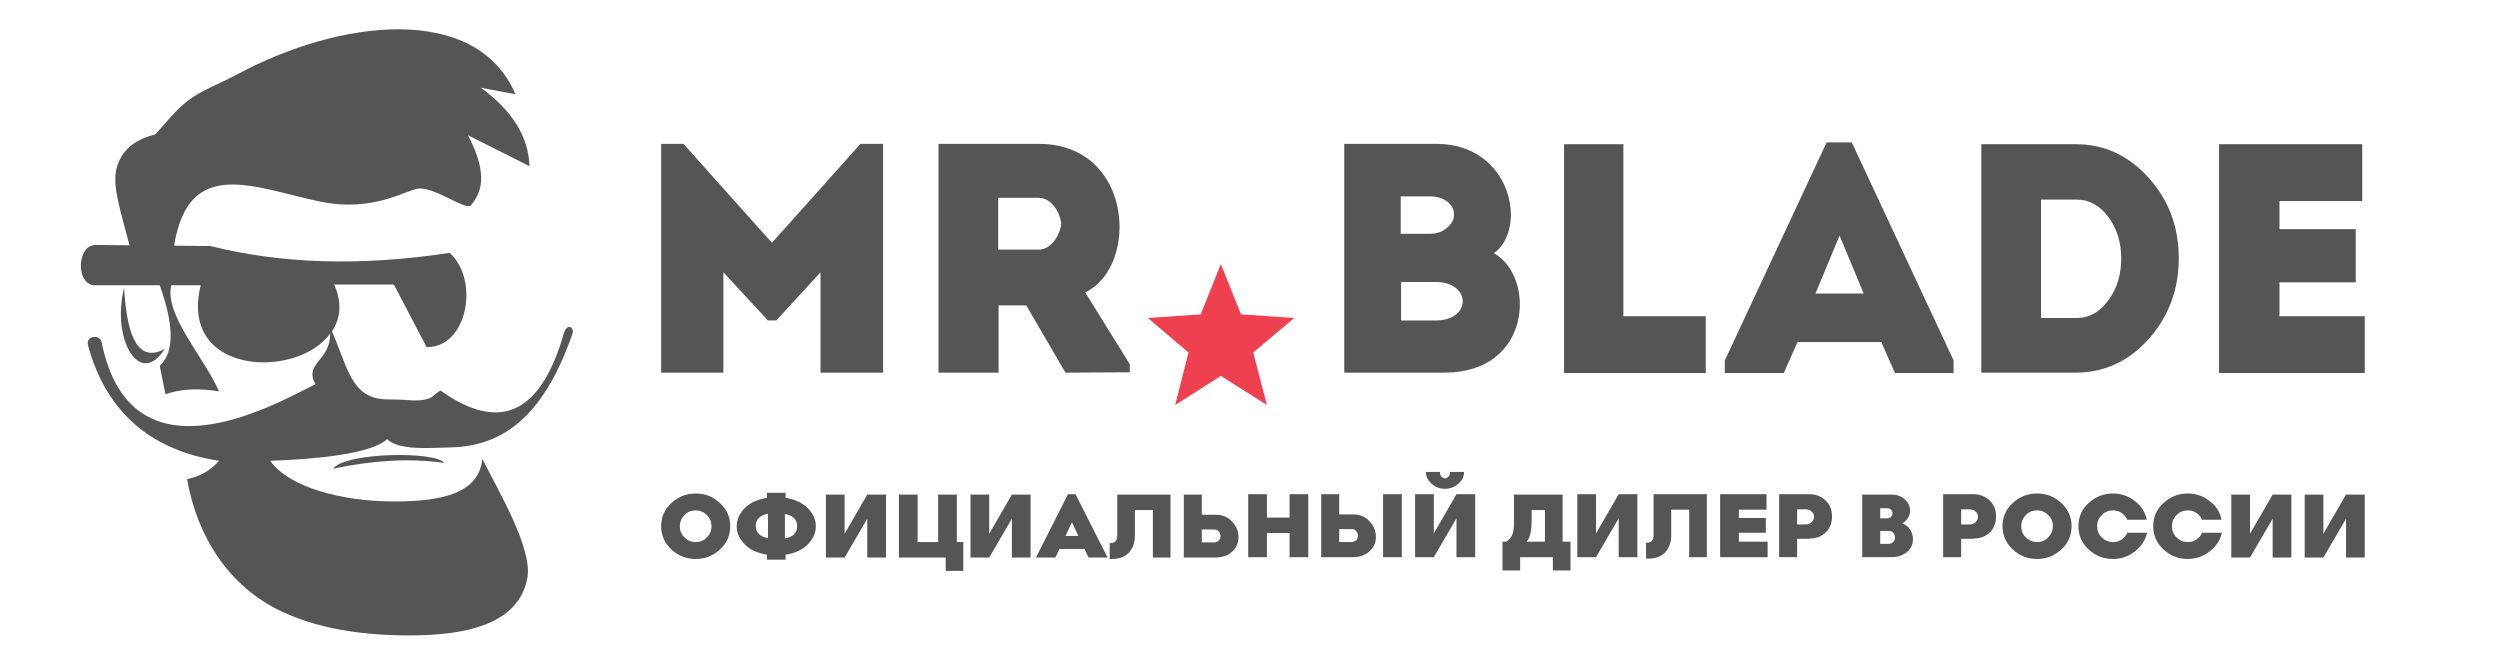
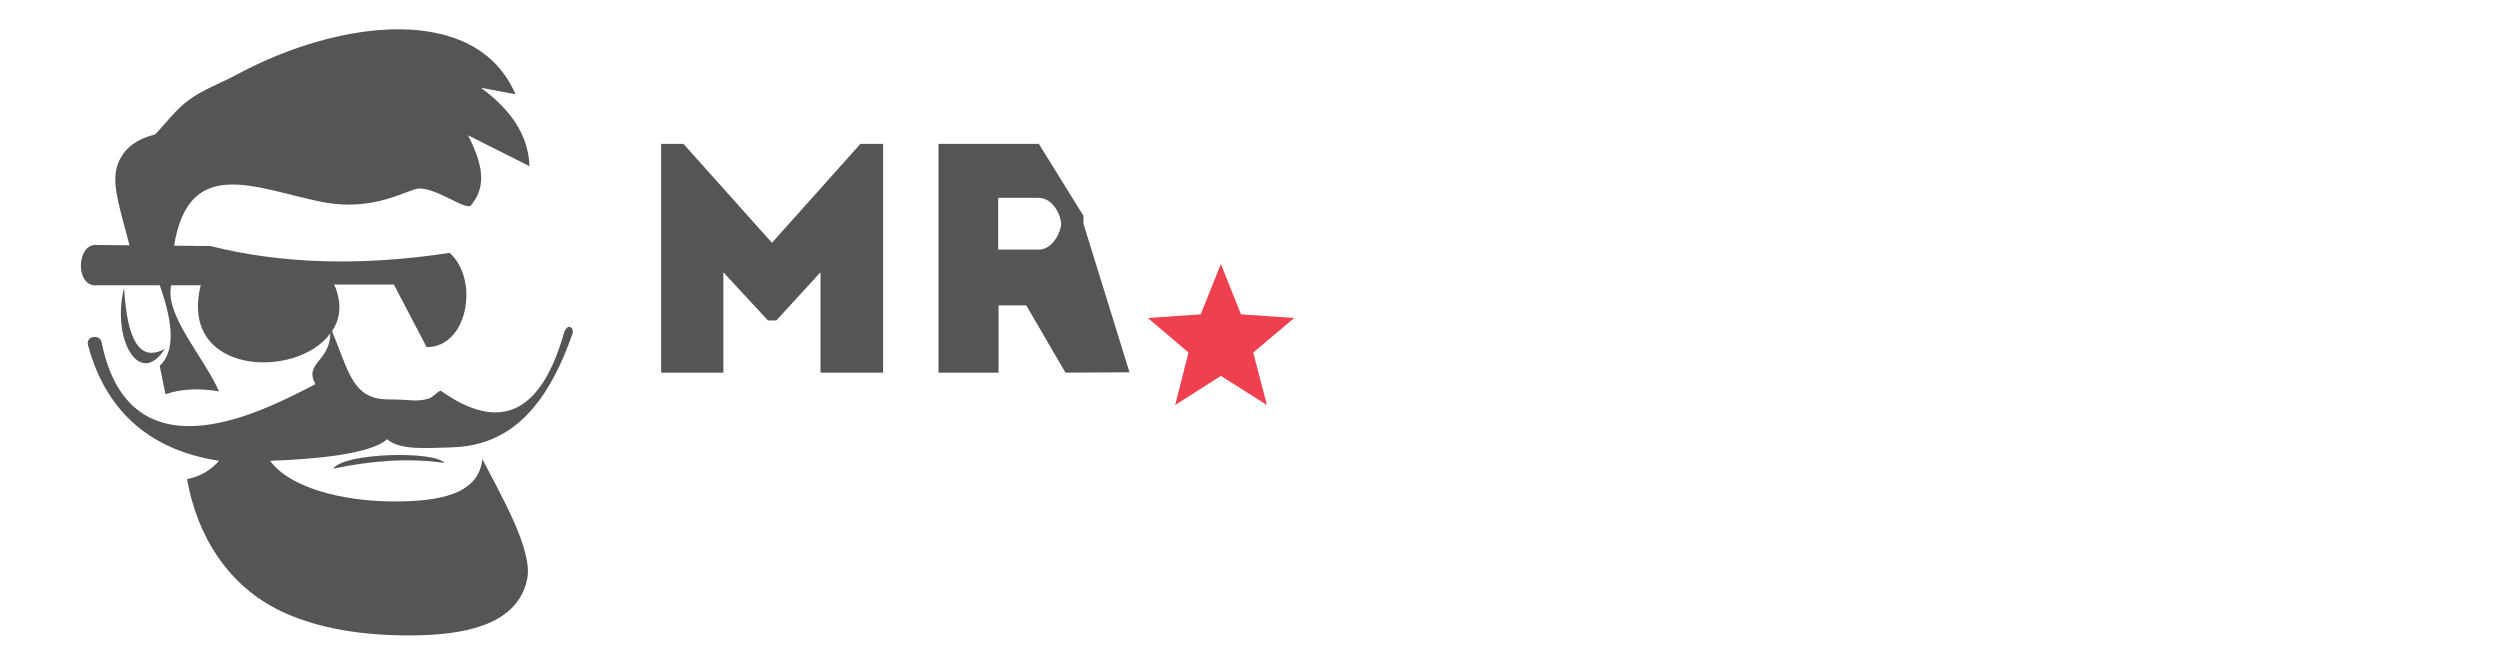
<svg xmlns="http://www.w3.org/2000/svg" xml:space="preserve" width="202px" height="54px" version="1.1" style="shape-rendering:geometricPrecision; text-rendering:geometricPrecision; image-rendering:optimizeQuality; fill-rule:evenodd; clip-rule:evenodd" viewBox="0 300 6950 1800">
  <defs>
    <style type="text/css">
   
    .fil0 {fill:#555555}
    .fil2 {fill:#EF404F}
    .fil1 {fill:#555555;fill-rule:nonzero}
   
  </style>
  </defs>
  <g id="Слой_x0020_1">
    <g id="_760240640">
      <path class="fil0" d="M262 952l98 1c-23,-91 -49,-163 -36,-214 13,-49 49,-80 107,-94 30,-31 56,-68 94,-96 39,-29 90,-47 134,-71 286,-154 665,-199 774,55l-96 -18c82,60 132,131 135,218l-171 -86c48,93 47,149 8,195 -13,15 -95,-48 -143,-47 -33,1 -124,67 -273,37 -183,-37 -368,-131 -409,122l101 1c195,49 416,57 665,19 83,74 51,263 -64,262l-91 -174 -166 0c23,52 17,95 -6,130 38,88 51,164 116,184 22,7 47,5 74,6 25,1 51,6 79,-3 11,-3 22,-18 33,-22 170,121 281,57 343,-161 10,-29 30,-14 23,4 -86,247 -208,313 -344,315 -55,1 -135,9 -171,-23 -45,42 -205,56 -325,60 53,74 198,112 338,113 144,1 242,-24 252,-118 47,93 140,250 125,331 -22,116 -143,155 -297,159 -121,3 -265,-9 -386,-66 -148,-70 -235,-209 -263,-368 39,-8 67,-26 89,-51 -178,-27 -311,-125 -364,-320 -9,-28 35,-34 38,-7 82,396 473,175 594,114 -33,-59 41,-63 41,-141 -92,128 -422,117 -360,-134l-82 0c-19,82 89,197 133,295 -50,-8 -100,-9 -149,8l-16 -79c43,-40 38,-118 0,-224l0 0 -185 0c-49,-9 -42,-106 0,-111zm83 119c8,145 43,208 113,170 -69,109 -149,-25 -113,-170zm581 503c109,-23 213,-30 309,-16 -22,-33 -276,-30 -309,16z" />
-       <path class="fil1" d="M6338 1150l236 0 0 158 -405 0 0 -636 398 0 0 158 -230 0 0 78 212 0 0 148 -212 0 0 95zm-664 5l100 0c34,0 63,-16 87,-49 24,-32 36,-71 36,-116 0,-45 -12,-84 -36,-116 -24,-32 -53,-48 -87,-48l-100 0 0 329zm-166 153l0 -636 263 0c79,0 146,31 202,93 56,62 84,137 84,224 0,87 -28,162 -84,225 -56,62 -124,93 -202,93l-263 0zm-240 0l-38 -86 -233 0 -38 86 -164 0 0 -35 283 -606 70 0 283 606 0 35 -164 0zm-755 -158l229 0 0 158 -394 0 0 -636 165 0 0 478zm-618 12l96 0c101,0 100,-107 0,-107l-96 0 0 107zm-2 -241l82 0c18,0 34,-5 47,-16 13,-10 20,-23 20,-37 0,-15 -6,-27 -19,-37 -13,-9 -28,-14 -47,-14l-82 0 0 103zm-156 386l0 -636 256 0c209,0 255,236 160,304 116,64 107,332 -137,332l-279 0zm1309 -220l135 0 -67 -161 -67 161z" />
-       <path class="fil1" d="M3140 1306l-178 1 -109 -187 -77 0 0 187 -167 0 0 -636 279 0c262,0 280,340 129,413l124 200 0 22zm-365 -341l112 0c41,0 63,-52 63,-72 0,-20 -21,-72 -63,-72l-112 0 0 144z" />
+       <path class="fil1" d="M3140 1306l-178 1 -109 -187 -77 0 0 187 -167 0 0 -636 279 0l124 200 0 22zm-365 -341l112 0c41,0 63,-52 63,-72 0,-20 -21,-72 -63,-72l-112 0 0 144z" />
      <polygon class="fil1" points="1838,1307 1838,671 1900,671 2146,946 2392,671 2455,671 2455,1307 2281,1307 2281,1028 2158,1162 2146,1162 2135,1162 2011,1028 2011,1307 " />
      <polygon class="fil2" points="3598,1155 3450,1145 3394,1005 3338,1145 3191,1155 3304,1251 3267,1397 3394,1316 3522,1397 3484,1251 " />
-       <path class="fil1" d="M2002 1798c-19,18 -42,27 -68,27 -26,0 -49,-9 -68,-27 -19,-18 -28,-39 -28,-64 0,-25 9,-47 28,-64 19,-18 42,-27 68,-27 27,0 49,9 68,27 19,18 28,39 28,64 0,25 -9,47 -28,64zm-99 -33c9,9 19,13 31,13 12,0 23,-4 31,-13 9,-9 13,-19 13,-31 0,-12 -4,-23 -13,-31 -9,-9 -19,-13 -31,-13 -12,0 -23,4 -31,13 -9,9 -13,19 -13,31 0,12 4,23 13,31zm342 -82c15,15 23,32 23,51 0,19 -8,36 -23,51 -15,15 -35,24 -61,28l0 14 -52 0 0 -14c-25,-4 -46,-13 -61,-28 -15,-15 -23,-31 -23,-51 0,-19 8,-36 23,-51 15,-15 36,-24 61,-28l0 -14 52 0 0 14c25,4 45,13 61,28zm-110 16c-23,5 -34,16 -34,34 0,18 11,30 34,34l0 -69zm47 69c23,-4 34,-16 34,-34 0,-18 -11,-30 -34,-34l0 69zm229 -122l52 0 0 175 -52 0 0 -108 -63 108 -52 0 0 -175 52 0 0 109 63 -109zm249 132l18 0 0 80 -49 0 0 -37 -130 0 0 -175 52 0 0 132 57 0 0 -132 52 0 0 132zm153 -132l52 0 0 175 -52 0 0 -108 -63 108 -52 0 0 -175 52 0 0 109 63 -109zm213 175l-11 -24 -70 0 -11 24 -54 0 89 -176 21 0 89 176 -54 0zm-64 -60l36 0 -18 -38 -18 38zm292 -115l0 175 -49 0 0 -132 -50 0 0 72c0,19 -6,35 -17,47 -12,12 -29,18 -53,17l0 -44c8,0 13,-2 16,-5 3,-3 5,-8 5,-15l0 -115 148 0zm37 175l0 -175 50 0 0 56 37 0c20,0 35,6 47,19 12,12 18,27 18,44 0,16 -6,29 -18,40 -12,11 -28,16 -48,16l-87 0zm50 -42l34 0c5,0 10,-2 13,-5 4,-3 5,-8 5,-13 0,-5 -2,-10 -5,-13 -3,-4 -8,-5 -13,-5l-34 0 0 36zm244 -134l52 0 0 175 -52 0 0 -67 -63 0 0 67 -52 0 0 -175 52 0 0 65 63 0 0 -65zm88 175l0 -175 50 0 0 56 37 0c20,0 35,6 47,19 12,12 18,27 18,44 0,16 -6,29 -18,40 -12,11 -28,16 -48,16l-87 0zm172 0l0 -175 52 0 0 175 -52 0zm-122 -42l34 0c5,0 10,-2 13,-5 4,-3 5,-8 5,-13 0,-5 -2,-10 -5,-13 -3,-4 -8,-5 -13,-5l-34 0 0 36zm294 -148c-14,0 -27,-5 -37,-14 -10,-9 -16,-20 -16,-33l39 0c0,5 1,10 4,13 3,3 6,5 10,5 4,0 7,-2 10,-5 3,-3 4,-7 4,-13l39 0c0,13 -5,24 -16,33 -10,9 -23,14 -37,14zm32 15l52 0 0 175 -52 0 0 -108 -63 108 -52 0 0 -175 52 0 0 109 63 -109zm296 132l21 0 0 80 -49 0 0 -37 -91 0 0 37 -49 0 0 -80 10 0c9,-5 15,-13 18,-22 3,-9 4,-20 4,-33l0 -76 135 0 0 132zm-100 0l50 0 0 -88 -37 0 0 26c0,15 -1,27 -3,37 -2,10 -5,18 -11,25zm255 -132l52 0 0 175 -52 0 0 -108 -63 108 -52 0 0 -175 52 0 0 109 63 -109zm245 0l0 175 -49 0 0 -132 -50 0 0 72c0,19 -6,35 -17,47 -12,12 -29,18 -53,17l0 -44c8,0 13,-2 16,-5 3,-3 5,-8 5,-15l0 -115 148 0zm89 132l80 0 0 43 -132 0 0 -175 129 0 0 43 -77 0 0 23 75 0 0 41 -75 0 0 25zm197 -8l-35 0 0 51 -50 0 0 -175 85 0c17,0 32,6 44,17 12,12 18,26 18,44 0,19 -6,34 -17,45 -12,11 -26,17 -44,17zm-35 -83l0 43 23 0c7,0 13,-2 17,-6 4,-4 7,-9 7,-15 0,-6 -2,-11 -7,-15 -4,-4 -10,-6 -17,-6l-23 0zm181 135l0 -175 82 0c14,0 26,4 36,13 10,9 15,19 15,32 0,7 -2,14 -6,20 -4,6 -9,12 -16,15 9,4 17,9 22,17 5,8 8,17 8,27 0,15 -6,27 -17,36 -11,9 -26,14 -44,14l-81 0zm50 -109l19 0c4,0 8,-1 11,-4 3,-3 4,-6 4,-10 0,-4 -1,-8 -4,-10 -3,-3 -6,-4 -11,-4l-19 0 0 28zm0 71l23 0c5,0 10,-2 13,-5 4,-3 5,-8 5,-13 0,-5 -2,-10 -5,-13 -3,-4 -8,-5 -13,-5l-23 0 0 36zm260 -14l-35 0 0 51 -50 0 0 -175 85 0c17,0 32,6 44,17 12,12 18,26 18,44 0,19 -6,34 -17,45 -12,11 -26,17 -44,17zm-35 -83l0 43 23 0c7,0 13,-2 17,-6 4,-4 7,-9 7,-15 0,-6 -2,-11 -7,-15 -4,-4 -10,-6 -17,-6l-23 0zm279 112c-19,18 -42,27 -68,27 -26,0 -49,-9 -68,-27 -19,-18 -28,-39 -28,-64 0,-25 9,-47 28,-64 19,-18 42,-27 68,-27 27,0 49,9 68,27 19,18 28,39 28,64 0,25 -9,47 -28,64zm-99 -33c9,9 19,13 31,13 12,0 23,-4 31,-13 9,-9 13,-19 13,-31 0,-12 -4,-23 -13,-31 -9,-9 -19,-13 -31,-13 -12,0 -23,4 -31,13 -9,9 -13,19 -13,31 0,12 4,23 13,31zm337 -13c-5,21 -16,38 -34,52 -18,14 -38,21 -61,21 -26,0 -49,-9 -68,-27 -19,-18 -28,-39 -28,-64 0,-25 9,-47 28,-64 19,-18 42,-27 68,-27 23,0 43,7 61,21 18,14 29,31 33,52l-54 0c-4,-8 -9,-14 -16,-19 -7,-5 -15,-7 -24,-7 -12,0 -23,4 -31,13 -9,9 -13,19 -13,31 0,12 4,23 13,31 9,9 19,13 31,13 9,0 17,-2 24,-7 7,-5 13,-11 16,-19l54 0zm208 0c-5,21 -16,38 -34,52 -18,14 -38,21 -61,21 -26,0 -49,-9 -68,-27 -19,-18 -28,-39 -28,-64 0,-25 9,-47 28,-64 19,-18 42,-27 68,-27 23,0 43,7 61,21 18,14 29,31 33,52l-54 0c-4,-8 -9,-14 -16,-19 -7,-5 -15,-7 -24,-7 -12,0 -23,4 -31,13 -9,9 -13,19 -13,31 0,12 4,23 13,31 9,9 19,13 31,13 9,0 17,-2 24,-7 7,-5 13,-11 16,-19l54 0zm141 -106l52 0 0 175 -52 0 0 -108 -63 108 -52 0 0 -175 52 0 0 109 63 -109zm204 0l52 0 0 175 -52 0 0 -108 -63 108 -52 0 0 -175 52 0 0 109 63 -109z" />
    </g>
  </g>
</svg>